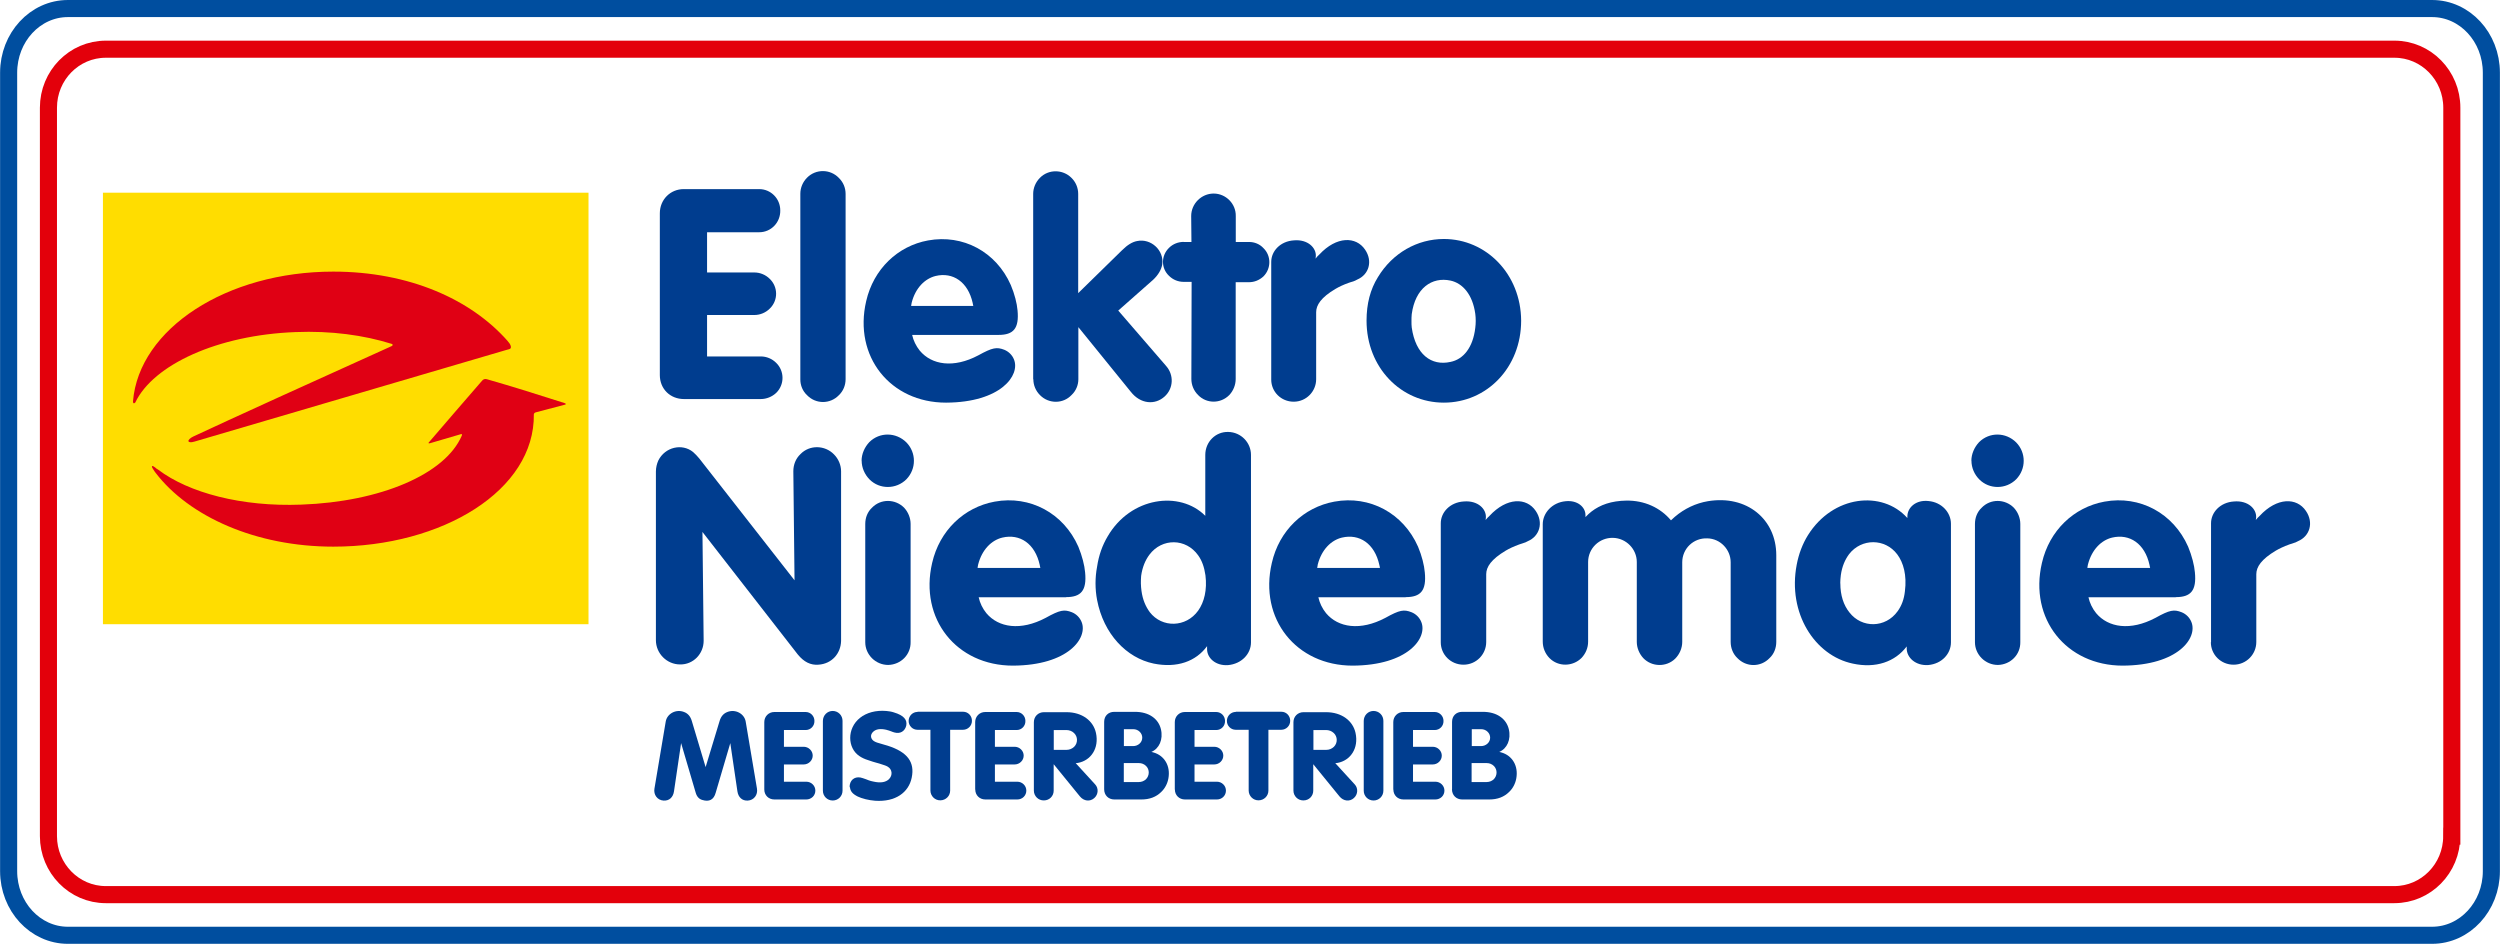
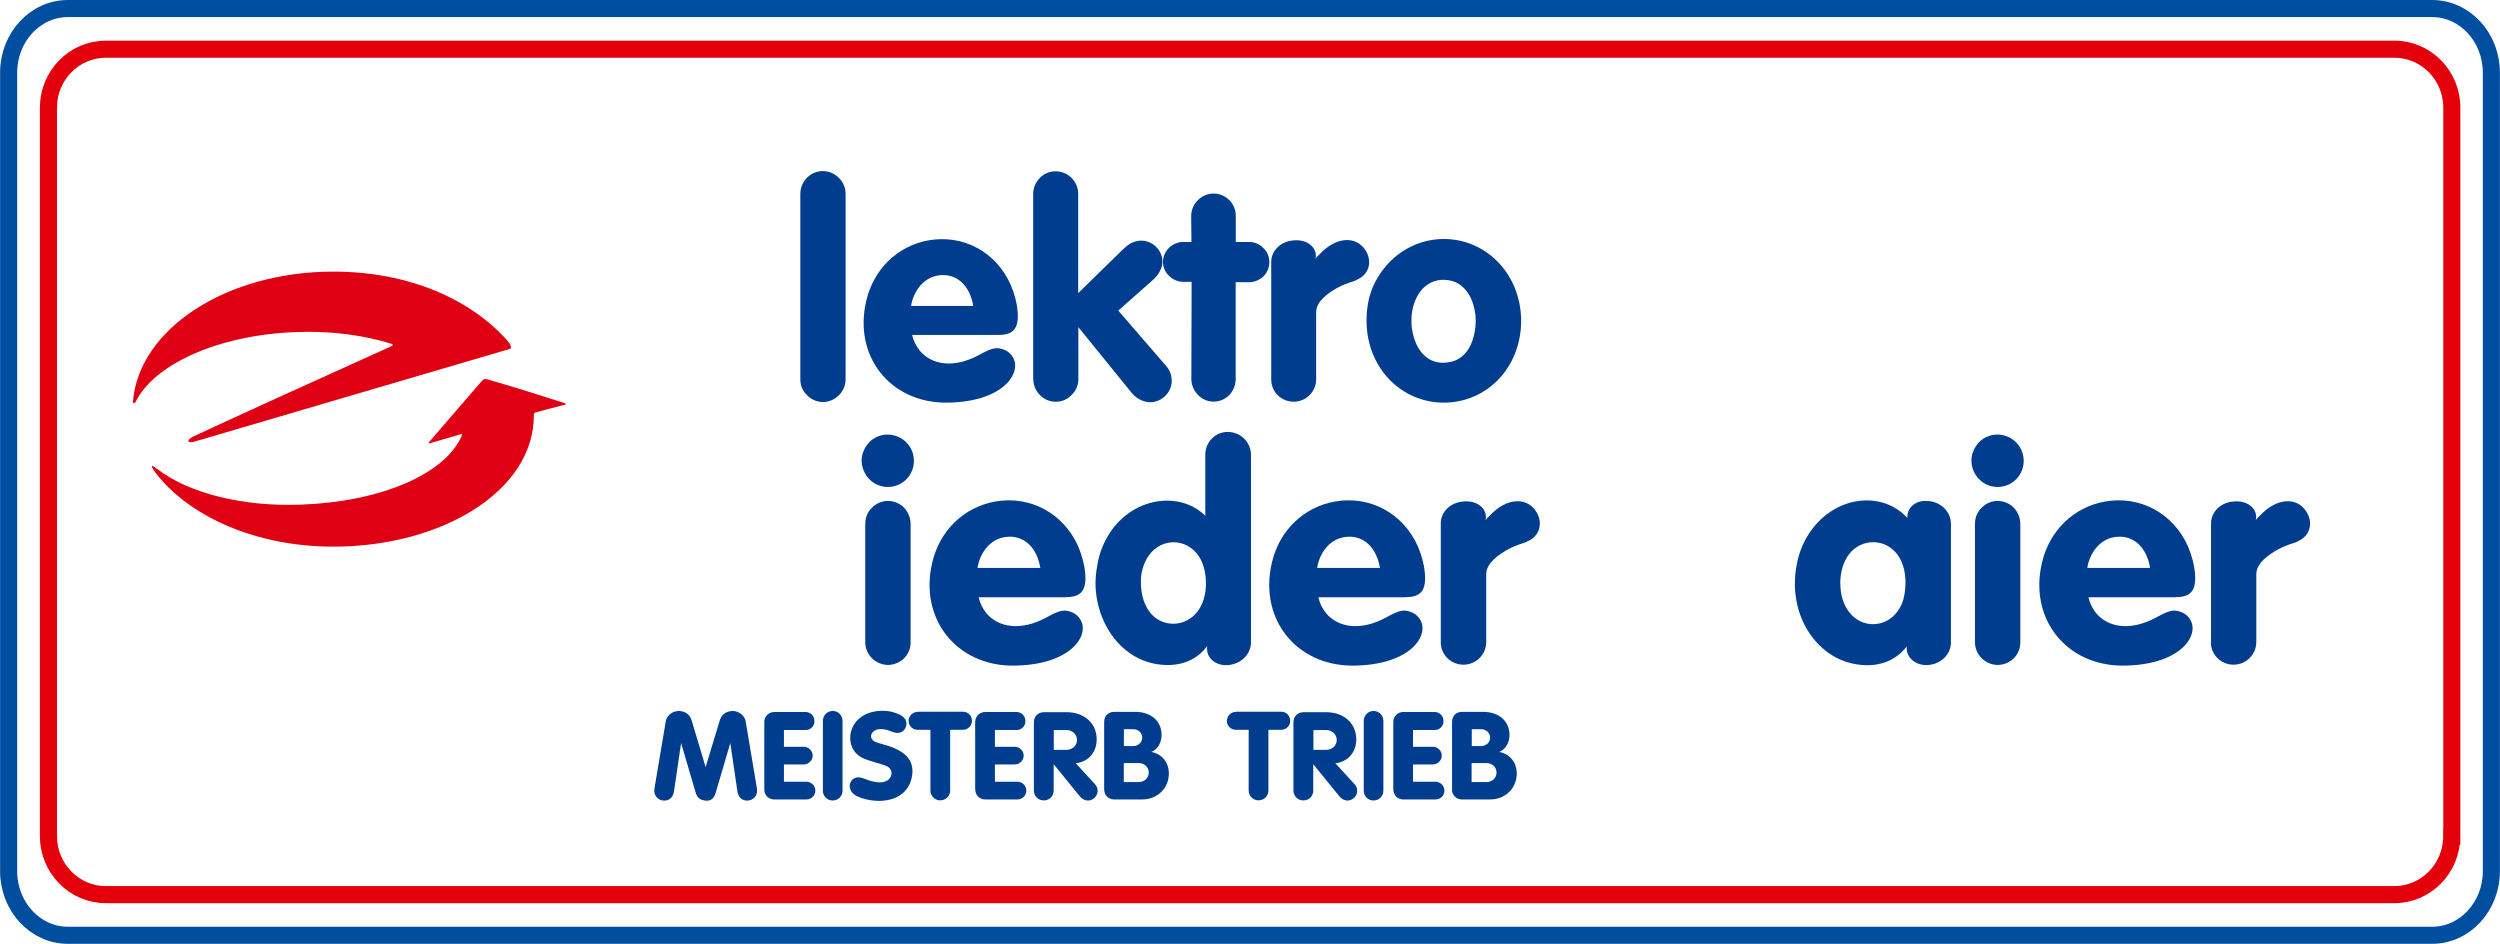
<svg xmlns="http://www.w3.org/2000/svg" id="Ebene_1" width="103.25mm" height="38.98mm" viewBox="0 0 292.67 110.5">
  <defs>
    <style>.cls-1{fill:#fd0;}.cls-2,.cls-3,.cls-4{fill:none;}.cls-5{fill:#e00014;}.cls-3{stroke:#004e9f;}.cls-3,.cls-4{stroke-miterlimit:10;stroke-width:2px;}.cls-6{fill:#003d8f;fill-rule:evenodd;}.cls-4{stroke:#e3000b;}.cls-7{clip-path:url(#clippath);}</style>
    <clipPath id="clippath">
      <rect class="cls-2" x="12.04" y="22.56" width="56.85" height="50.52" />
    </clipPath>
  </defs>
  <path class="cls-4" d="M287.03,97.89c0,3.79-3.01,6.85-6.72,6.85H12.38c-3.71,0-6.72-3.07-6.72-6.85V12.61c0-3.79,3.01-6.85,6.72-6.85h267.94c3.71,0,6.72,3.07,6.72,6.85v85.28Z" />
  <path class="cls-3" d="M291.67,101.99c0,4.15-3.11,7.51-6.94,7.51H7.94c-3.83,0-6.94-3.36-6.94-7.51V8.51C1,4.36,4.11,1,7.94,1h276.79c3.83,0,6.94,3.36,6.94,7.51v93.47Z" />
-   <path class="cls-6" d="M77.24,43.92c0,1.6,1.2,2.8,2.83,2.8h8.98c.68,0,1.33-.27,1.81-.72.99-.96.99-2.56,0-3.52-.48-.48-1.13-.75-1.81-.75h-6.28v-4.85h5.53c.68,0,1.33-.27,1.81-.75.99-.95.99-2.53,0-3.48-.48-.48-1.13-.75-1.81-.75h-5.53v-4.71h6.11c1.37,0,2.49-1.13,2.46-2.56,0-1.4-1.13-2.49-2.46-2.49h-8.84c-1.57,0-2.8,1.23-2.8,2.83v18.95Z" />
  <path class="cls-6" d="M93.69,44.43c0,.68.27,1.36.79,1.84,1.02,1.06,2.7,1.06,3.72,0,.51-.48.79-1.16.79-1.88v-21.68c0-.72-.27-1.37-.79-1.88-1.02-1.06-2.7-1.06-3.72-.03-.51.51-.79,1.19-.79,1.88v21.75Z" />
  <path class="cls-6" d="M116.9,39.21c1.74,0,2.42-.75,2.22-2.87-.07-.82-.34-1.91-.79-2.97-1.71-3.89-5.6-5.97-9.69-5.22-3.55.65-6.38,3.35-7.24,7.1-1.51,6.49,2.83,11.89,9.35,11.89,6.42-.03,8.71-3.21,7.95-5.06-.2-.51-.62-.92-1.13-1.13-.89-.34-1.37-.27-3.04.65-2.9,1.54-5.46,1.13-6.86-.55-.44-.55-.75-1.19-.89-1.84h10.1ZM106.66,35.83c.03-.14.03-.27.07-.41.44-1.71,1.54-2.8,2.8-3.11,2.01-.48,3.79.68,4.34,3.17.03.1.03.24.07.34h-7.27Z" />
  <path class="cls-6" d="M120.97,44.4c0,.68.27,1.36.79,1.87,1.02,1.03,2.7,1.03,3.69-.03.51-.48.79-1.16.79-1.84v-6.1l6.14,7.57c1.13,1.44,2.83,1.58,3.96.55,1.02-.92,1.13-2.49.17-3.58l-5.6-6.48,4.09-3.61c.61-.58.96-1.19,1.06-1.8.24-1.64-1.33-3.07-2.94-2.73-.55.1-1.13.44-1.78,1.09l-5.12,5.01v-11.63c0-.68-.27-1.36-.79-1.87-1.02-1.02-2.7-1.02-3.69,0-.51.51-.79,1.2-.79,1.87v21.72Z" />
  <path class="cls-6" d="M138.58,28.32c-.65,0-1.26.24-1.71.68-.96.92-.96,2.39-.03,3.28.48.48,1.09.72,1.74.72h.92l-.03,11.37c0,.68.27,1.37.79,1.88.99,1.03,2.63,1.03,3.65,0,.48-.51.75-1.19.75-1.88v-11.33h1.54c.65,0,1.23-.24,1.71-.68.92-.92.92-2.42,0-3.31-.44-.48-1.06-.72-1.67-.72h-1.57v-3.04c.03-1.43-1.16-2.63-2.59-2.63s-2.63,1.19-2.63,2.63l.03,3.04h-.89Z" />
  <path class="cls-6" d="M148.82,44.44c0,1.43,1.16,2.59,2.63,2.59s2.63-1.2,2.63-2.63v-7.84c0-.85.58-1.74,2.25-2.73.41-.24.89-.48,1.57-.72l.72-.24.27-.14c1.37-.58,1.84-2.15.92-3.5-1.06-1.57-3.34-1.6-5.36.57-.17.14-.31.31-.44.48l.03-.27c.07-.98-.92-2.01-2.56-1.87-1.6.1-2.66,1.26-2.66,2.52v13.77Z" />
  <path class="cls-6" d="M159.98,37.54c0,5.49,4.03,9.6,9.05,9.6s9.05-4.1,9.05-9.6c-.03-5.46-4.1-9.56-9.05-9.56-3.11,0-6.01,1.64-7.72,4.47-.89,1.43-1.33,3.11-1.33,5.09M165.24,37.6c0-.27,0-.55.03-.82.41-3.04,2.36-4.4,4.54-3.93,1.43.31,2.59,1.64,2.9,3.89.07.55.07,1.09,0,1.64-.27,2.32-1.4,3.69-2.9,3.99-2.25.51-4.1-.89-4.54-4.03-.03-.24-.03-.48-.03-.75" />
-   <path class="cls-6" d="M76.78,74.95c0,1.55,1.28,2.84,2.83,2.84,1.55.03,2.76-1.25,2.76-2.77l-.14-12.74,11.15,14.33c.73.9,1.52,1.28,2.42,1.21,1.59-.1,2.62-1.32,2.66-2.77v-19.88c0-.72-.31-1.45-.83-1.97-1.07-1.1-2.86-1.14-3.93-.03-.55.52-.83,1.24-.83,2l.14,12.77-11.15-14.26c-.24-.28-.48-.55-.73-.76-1.28-1.04-3.28-.59-4.07,1-.17.38-.28.83-.28,1.28v19.75Z" />
  <path class="cls-6" d="M101.29,75.19c0,1.45,1.21,2.66,2.69,2.66,1.48-.04,2.66-1.21,2.62-2.7v-13.81c0-.69-.28-1.38-.76-1.9-1.04-1.04-2.73-1.07-3.76,0-.52.48-.79,1.17-.79,1.9v13.84ZM100.87,53.93c0,.83.35,1.62.93,2.21,1.17,1.17,3.11,1.17,4.31-.03,1.17-1.21,1.17-3.11,0-4.31-1.21-1.21-3.14-1.24-4.35-.03-.55.59-.9,1.38-.9,2.18" />
  <path class="cls-6" d="M124.79,69.91c1.76,0,2.45-.76,2.24-2.9-.07-.83-.35-1.93-.79-3-1.73-3.93-5.66-6.04-9.8-5.28-3.59.66-6.45,3.38-7.32,7.18-1.52,6.56,2.86,12.02,9.46,12.02,6.49-.03,8.8-3.25,8.04-5.11-.21-.52-.62-.93-1.14-1.14-.9-.35-1.38-.28-3.07.66-2.93,1.55-5.52,1.14-6.94-.55-.45-.55-.76-1.21-.9-1.86h10.22ZM114.44,66.49c.03-.14.03-.28.07-.41.45-1.73,1.55-2.83,2.83-3.14,2.04-.48,3.83.69,4.38,3.21.03.1.03.24.07.34h-7.35Z" />
  <path class="cls-6" d="M141.09,60.38c-2.97-2.97-8.73-2.21-11.42,2.42-.62,1.04-1.04,2.21-1.24,3.56-.24,1.28-.24,2.59,0,3.87.76,4,3.45,6.8,6.63,7.46,2.73.55,4.94-.25,6.25-2.04v.35c0,1.04,1,1.97,2.45,1.87,1.59-.14,2.69-1.32,2.69-2.66v-21.95c0-1.45-1.17-2.66-2.66-2.69-1.49-.04-2.69,1.17-2.69,2.69v7.14ZM133.56,68.32c0-.28,0-.59.03-.9.14-1,.48-1.83.97-2.48,1.48-1.97,4.28-1.93,5.7.07.45.62.72,1.38.86,2.35.21,1.69-.14,3.14-.86,4.14-1.42,1.97-4.21,2.04-5.66.17-.48-.66-.83-1.45-.97-2.49-.03-.28-.07-.55-.07-.86" />
  <path class="cls-6" d="M164.56,69.91c1.76,0,2.45-.76,2.24-2.9-.07-.83-.34-1.93-.79-3-1.73-3.93-5.66-6.04-9.8-5.28-3.59.66-6.46,3.38-7.32,7.18-1.53,6.56,2.87,12.02,9.46,12.02,6.49-.03,8.8-3.25,8.04-5.11-.21-.52-.62-.93-1.14-1.14-.9-.35-1.38-.28-3.07.66-2.93,1.55-5.52,1.14-6.94-.55-.45-.55-.76-1.21-.9-1.86h10.22ZM154.2,66.49c.04-.14.04-.28.07-.41.45-1.73,1.55-2.83,2.83-3.14,2.04-.48,3.83.69,4.38,3.21.04.1.04.24.07.34h-7.35Z" />
  <path class="cls-6" d="M168.67,75.2c0,1.44,1.17,2.62,2.66,2.62s2.66-1.21,2.66-2.66v-7.93c0-.86.59-1.75,2.28-2.76.41-.24.9-.48,1.59-.73l.72-.24.28-.14c1.38-.58,1.86-2.17.93-3.54-1.07-1.59-3.38-1.62-5.42.58-.17.14-.31.31-.45.48l.03-.28c.07-1-.93-2.03-2.59-1.89-1.62.1-2.69,1.28-2.69,2.55v13.92Z" />
-   <path class="cls-6" d="M180.61,75.12c0,.72.28,1.41.79,1.93,1.03,1.04,2.73,1.01,3.76-.03.48-.52.76-1.17.76-1.9v-9.32c0-1.59,1.31-2.86,2.9-2.83,1.55.03,2.8,1.31,2.8,2.83v9.35c0,.69.28,1.38.76,1.9,1,1.04,2.69,1.08,3.73.07.52-.52.83-1.24.83-1.97v-9.32c0-1.59,1.31-2.87,2.94-2.8,1.52.03,2.73,1.31,2.73,2.8v9.32c0,.73.28,1.42.79,1.9,1.04,1.08,2.73,1.08,3.76,0,.52-.48.79-1.17.79-1.9v-10.15c0-4.21-3.45-7.08-8.01-6.32-1.41.24-2.73.86-3.87,1.83-.14.14-.31.28-.45.41-1.24-1.48-3.11-2.35-5.25-2.31-.38,0-.79.04-1.21.1-1.55.24-2.69.9-3.55,1.83v-.24c0-.93-.93-1.76-2.31-1.62-1.59.14-2.69,1.38-2.69,2.69v13.74Z" />
  <path class="cls-6" d="M223.28,60.63c-2.93-3.25-8.7-2.66-11.63,2.04-.62,1-1.07,2.17-1.31,3.45-1.08,5.66,2.11,10.63,6.56,11.57,2.69.59,4.97-.21,6.32-2.01v.24c0,1.07,1.04,2.04,2.52,1.94,1.59-.14,2.66-1.32,2.66-2.66v-13.88c0-1.31-1.07-2.52-2.62-2.66-1.48-.17-2.48.76-2.48,1.8v.17ZM215.44,68.29c0-.31.03-.66.07-.97.14-1,.48-1.79.97-2.45,1.45-1.86,4.21-1.86,5.63.03.73.97,1.14,2.45.9,4.32-.1.93-.38,1.69-.86,2.35-1.42,1.97-4.18,2-5.63.14-.69-.86-1.07-2-1.07-3.42" />
  <path class="cls-6" d="M231.21,75.19c0,1.45,1.21,2.66,2.69,2.66,1.48-.04,2.66-1.21,2.62-2.7v-13.81c0-.69-.28-1.38-.76-1.9-1.04-1.04-2.73-1.07-3.76,0-.52.48-.79,1.17-.79,1.9v13.84ZM230.8,53.93c0,.83.34,1.62.93,2.21,1.17,1.17,3.11,1.17,4.31-.03,1.17-1.21,1.17-3.11,0-4.31-1.21-1.21-3.14-1.24-4.35-.03-.55.59-.9,1.38-.9,2.18" />
  <path class="cls-6" d="M254.72,69.91c1.76,0,2.45-.76,2.24-2.9-.07-.83-.35-1.93-.79-3-1.73-3.93-5.66-6.04-9.8-5.28-3.59.66-6.45,3.38-7.32,7.18-1.53,6.56,2.87,12.02,9.46,12.02,6.49-.03,8.8-3.25,8.04-5.11-.21-.52-.62-.93-1.14-1.14-.9-.35-1.38-.28-3.07.66-2.93,1.55-5.52,1.14-6.94-.55-.45-.55-.76-1.21-.9-1.86h10.22ZM244.37,66.49c.03-.14.03-.28.07-.41.45-1.73,1.55-2.83,2.83-3.14,2.04-.48,3.83.69,4.38,3.21.03.1.03.24.07.34h-7.35Z" />
  <path class="cls-6" d="M258.83,75.2c0,1.44,1.17,2.62,2.66,2.62s2.66-1.21,2.66-2.66v-7.93c0-.86.59-1.75,2.28-2.76.42-.24.9-.48,1.59-.73l.73-.24.28-.14c1.38-.58,1.87-2.17.93-3.54-1.07-1.59-3.38-1.62-5.42.58-.17.14-.31.31-.45.48l.04-.28c.07-1-.93-2.03-2.59-1.89-1.62.1-2.69,1.28-2.69,2.55v13.92Z" />
  <path class="cls-6" d="M76.61,92.32c-.13.74.36,1.37,1.07,1.41.65.04,1.12-.37,1.22-1.1l.83-5.63,1.71,5.81c.13.46.4.74.75.84.84.27,1.37-.03,1.59-.84l1.71-5.81.83,5.63c.1.73.58,1.14,1.22,1.1.71-.04,1.2-.67,1.07-1.41l-1.32-7.85c-.16-.91-1.2-1.49-2.15-1.11-.44.17-.74.51-.9,1.04l-1.64,5.41-1.62-5.41c-.16-.53-.45-.87-.9-1.04-.95-.38-1.99.2-2.15,1.11l-1.32,7.85Z" />
  <path class="cls-6" d="M89.47,92.43c0,.67.5,1.17,1.18,1.17h3.74c.28,0,.55-.11.75-.3.41-.4.41-1.07,0-1.47-.2-.2-.47-.31-.75-.31h-2.62v-2.02h2.31c.28,0,.55-.11.75-.31.41-.4.41-1.05,0-1.45-.2-.2-.47-.31-.75-.31h-2.31v-1.96h2.55c.57,0,1.04-.47,1.02-1.07,0-.58-.47-1.04-1.02-1.04h-3.68c-.65,0-1.17.51-1.17,1.18v7.9Z" />
  <path class="cls-6" d="M96.33,92.57c0,.64.51,1.15,1.15,1.15s1.15-.51,1.15-1.15v-8.17c0-.31-.11-.6-.34-.83-.44-.44-1.17-.45-1.62,0-.21.21-.34.51-.34.83v8.17Z" />
  <path class="cls-6" d="M99.5,92.16c.04.46.28.78.92,1.1.5.24,1.27.43,2.03.49,2.38.16,3.93-.97,4.28-2.71.37-1.79-.47-2.99-2.83-3.74-.13-.03-.26-.07-.38-.11-.85-.23-1.02-.3-1.24-.44-.38-.27-.43-.73-.07-1.07.31-.3.8-.41,1.54-.24.07.01.13.03.2.06l.11.03.28.1.18.07.2.06c.67.19,1.22-.16,1.37-.81.13-.67-.26-1.19-1.47-1.55-.26-.09-.56-.13-.85-.16-1.25-.11-2.33.2-3.09.8-1.57,1.25-1.47,3.54-.09,4.47.29.2.63.36,1.02.48l.57.19.38.11c.13.03.24.06.36.1.65.2.83.27,1,.37.53.31.61,1,.14,1.47-.36.34-.94.48-1.84.27-.08-.01-.17-.04-.26-.06l-.23-.07-.26-.1-.07-.03-.41-.14c-.75-.27-1.38.07-1.51.78-.01.1-.03.2-.01.3" />
  <path class="cls-6" d="M107.41,83.35c-.57,0-1.03.46-1.04,1.04-.01.58.46,1.05,1.03,1.05h1.52v7.11c0,.64.53,1.17,1.17,1.15.63-.01,1.14-.51,1.14-1.14v-7.12h1.51c.57,0,1.04-.47,1.04-1.04.01-.6-.46-1.07-1.02-1.07h-5.34Z" />
  <path class="cls-6" d="M114.17,92.43c0,.67.5,1.17,1.18,1.17h3.74c.29,0,.56-.11.75-.3.41-.4.41-1.07,0-1.47-.2-.2-.47-.31-.75-.31h-2.62v-2.02h2.31c.28,0,.55-.11.75-.31.41-.4.41-1.05,0-1.45-.2-.2-.47-.31-.75-.31h-2.31v-1.96h2.55c.57,0,1.04-.47,1.02-1.07,0-.58-.47-1.04-1.02-1.04h-3.69c-.65,0-1.17.51-1.17,1.18v7.9Z" />
  <path class="cls-6" d="M121.03,92.56c0,.64.53,1.17,1.18,1.15.64,0,1.14-.51,1.14-1.14v-3.1l3.07,3.77c.47.57,1.19.64,1.69.19.48-.43.51-1.15.1-1.59l-2.28-2.49c.09-.01.17-.01.26-.03,1.52-.28,2.5-1.72,2.11-3.51-.31-1.42-1.61-2.43-3.46-2.43h-2.63c-.67,0-1.18.5-1.18,1.18v8.01ZM123.36,87.79v-2.32h1.46c.34,0,.66.11.9.34.47.43.48,1.17.03,1.62-.24.23-.56.36-.88.36h-1.51Z" />
  <path class="cls-6" d="M129.26,92.4c0,.7.5,1.2,1.19,1.2h3.16c.98,0,1.74-.3,2.32-.87.44-.41.74-.98.85-1.59.27-1.47-.47-2.69-1.76-3.05-.07-.03-.16-.04-.23-.06.9-.38,1.41-1.44,1.11-2.68-.3-1.2-1.39-2.01-3.03-2.01h-2.43c-.7,0-1.18.48-1.18,1.17v7.88ZM131.57,87.35v-1.98h1.1c.29,0,.56.11.75.3.4.38.4,1.01,0,1.38-.21.2-.48.3-.78.3h-1.07ZM131.56,91.56v-2.22h1.78c.3,0,.6.11.83.34.43.43.41,1.14-.03,1.57-.23.2-.51.31-.83.31h-1.75Z" />
-   <path class="cls-6" d="M137.54,92.43c0,.67.5,1.17,1.18,1.17h3.74c.29,0,.56-.11.75-.3.41-.4.41-1.07,0-1.47-.2-.2-.47-.31-.75-.31h-2.62v-2.02h2.31c.28,0,.56-.11.75-.31.41-.4.41-1.05,0-1.45-.2-.2-.47-.31-.75-.31h-2.31v-1.96h2.55c.57,0,1.04-.47,1.02-1.07,0-.58-.47-1.04-1.02-1.04h-3.69c-.65,0-1.17.51-1.17,1.18v7.9Z" />
  <path class="cls-6" d="M144.67,83.35c-.57,0-1.03.46-1.04,1.04-.01.58.46,1.05,1.03,1.05h1.52v7.11c0,.64.53,1.17,1.17,1.15.63-.01,1.14-.51,1.14-1.14v-7.12h1.51c.57,0,1.04-.47,1.04-1.04.01-.6-.46-1.07-1.02-1.07h-5.34Z" />
  <path class="cls-6" d="M151.42,92.56c0,.64.53,1.17,1.18,1.15.64,0,1.14-.51,1.14-1.14v-3.1l3.07,3.77c.47.57,1.2.64,1.69.19.48-.43.51-1.15.1-1.59l-2.28-2.49c.09-.01.17-.01.26-.03,1.52-.28,2.5-1.72,2.11-3.51-.31-1.42-1.61-2.43-3.46-2.43h-2.63c-.67,0-1.18.5-1.18,1.18v8.01ZM153.76,87.79v-2.32h1.47c.34,0,.65.11.9.34.47.43.48,1.17.03,1.62-.24.23-.55.36-.88.36h-1.51Z" />
  <path class="cls-6" d="M159.65,92.57c0,.64.51,1.15,1.15,1.15s1.15-.51,1.15-1.15v-8.17c0-.31-.11-.6-.34-.83-.44-.44-1.17-.45-1.62,0-.21.21-.34.51-.34.83v8.17Z" />
  <path class="cls-6" d="M163.12,92.43c0,.67.5,1.17,1.18,1.17h3.74c.28,0,.55-.11.75-.3.41-.4.41-1.07,0-1.47-.2-.2-.47-.31-.75-.31h-2.62v-2.02h2.31c.28,0,.55-.11.75-.31.41-.4.41-1.05,0-1.45-.2-.2-.47-.31-.75-.31h-2.31v-1.96h2.55c.57,0,1.04-.47,1.02-1.07,0-.58-.47-1.04-1.02-1.04h-3.69c-.65,0-1.17.51-1.17,1.18v7.9Z" />
  <path class="cls-6" d="M169.98,92.4c0,.7.5,1.2,1.2,1.2h3.16c.98,0,1.74-.3,2.32-.87.44-.41.74-.98.85-1.59.27-1.47-.47-2.69-1.76-3.05-.07-.03-.16-.04-.23-.06.9-.38,1.41-1.44,1.11-2.68-.3-1.2-1.39-2.01-3.03-2.01h-2.43c-.7,0-1.18.48-1.18,1.17v7.88ZM172.3,87.35v-1.98h1.1c.29,0,.56.11.75.3.4.38.4,1.01,0,1.38-.21.2-.48.3-.78.3h-1.07ZM172.28,91.56v-2.22h1.78c.3,0,.6.11.83.34.43.43.41,1.14-.03,1.57-.23.2-.51.31-.83.31h-1.75Z" />
-   <rect class="cls-1" x="12.04" y="22.56" width="56.85" height="50.52" />
  <g class="cls-7">
    <path class="cls-5" d="M62.49,48.49c.13,8.91-10.69,15.51-23.48,15.51-9.05,0-16.88-3.52-20.8-8.64-.1-.13-.2-.27-.3-.44-.27-.4-.1-.47.23-.2.1.1.23.2.37.27,3.58,2.71,9.78,4.36,16.75,4.09,9.25-.33,16.85-3.55,18.79-8.07.07-.17-.03-.2-.03-.2l-3.65,1.07s-.4.13-.1-.17c1.04-1.21,4.52-5.26,6.16-7.14q.23-.27.57-.17c2.81.8,6.43,1.94,9.05,2.78.37.13.07.2.07.2l-3.42.9s-.2.07-.2.2" />
    <path class="cls-5" d="M15.56,46.98c.7-8.48,10.95-15.18,23.45-15.18,8.88,0,16.11,3.25,20.4,8.11.37.4.57.87.2.97l-.37.1-36.48,10.72c-.87.27-.97-.2-.13-.6,3.92-1.84,15.11-6.93,23.15-10.55.2-.07.27-.23.03-.3-3.22-1.01-7.07-1.54-11.22-1.37-9.11.34-16.65,3.82-18.76,8.24-.1.13-.27.17-.27-.13" />
  </g>
</svg>